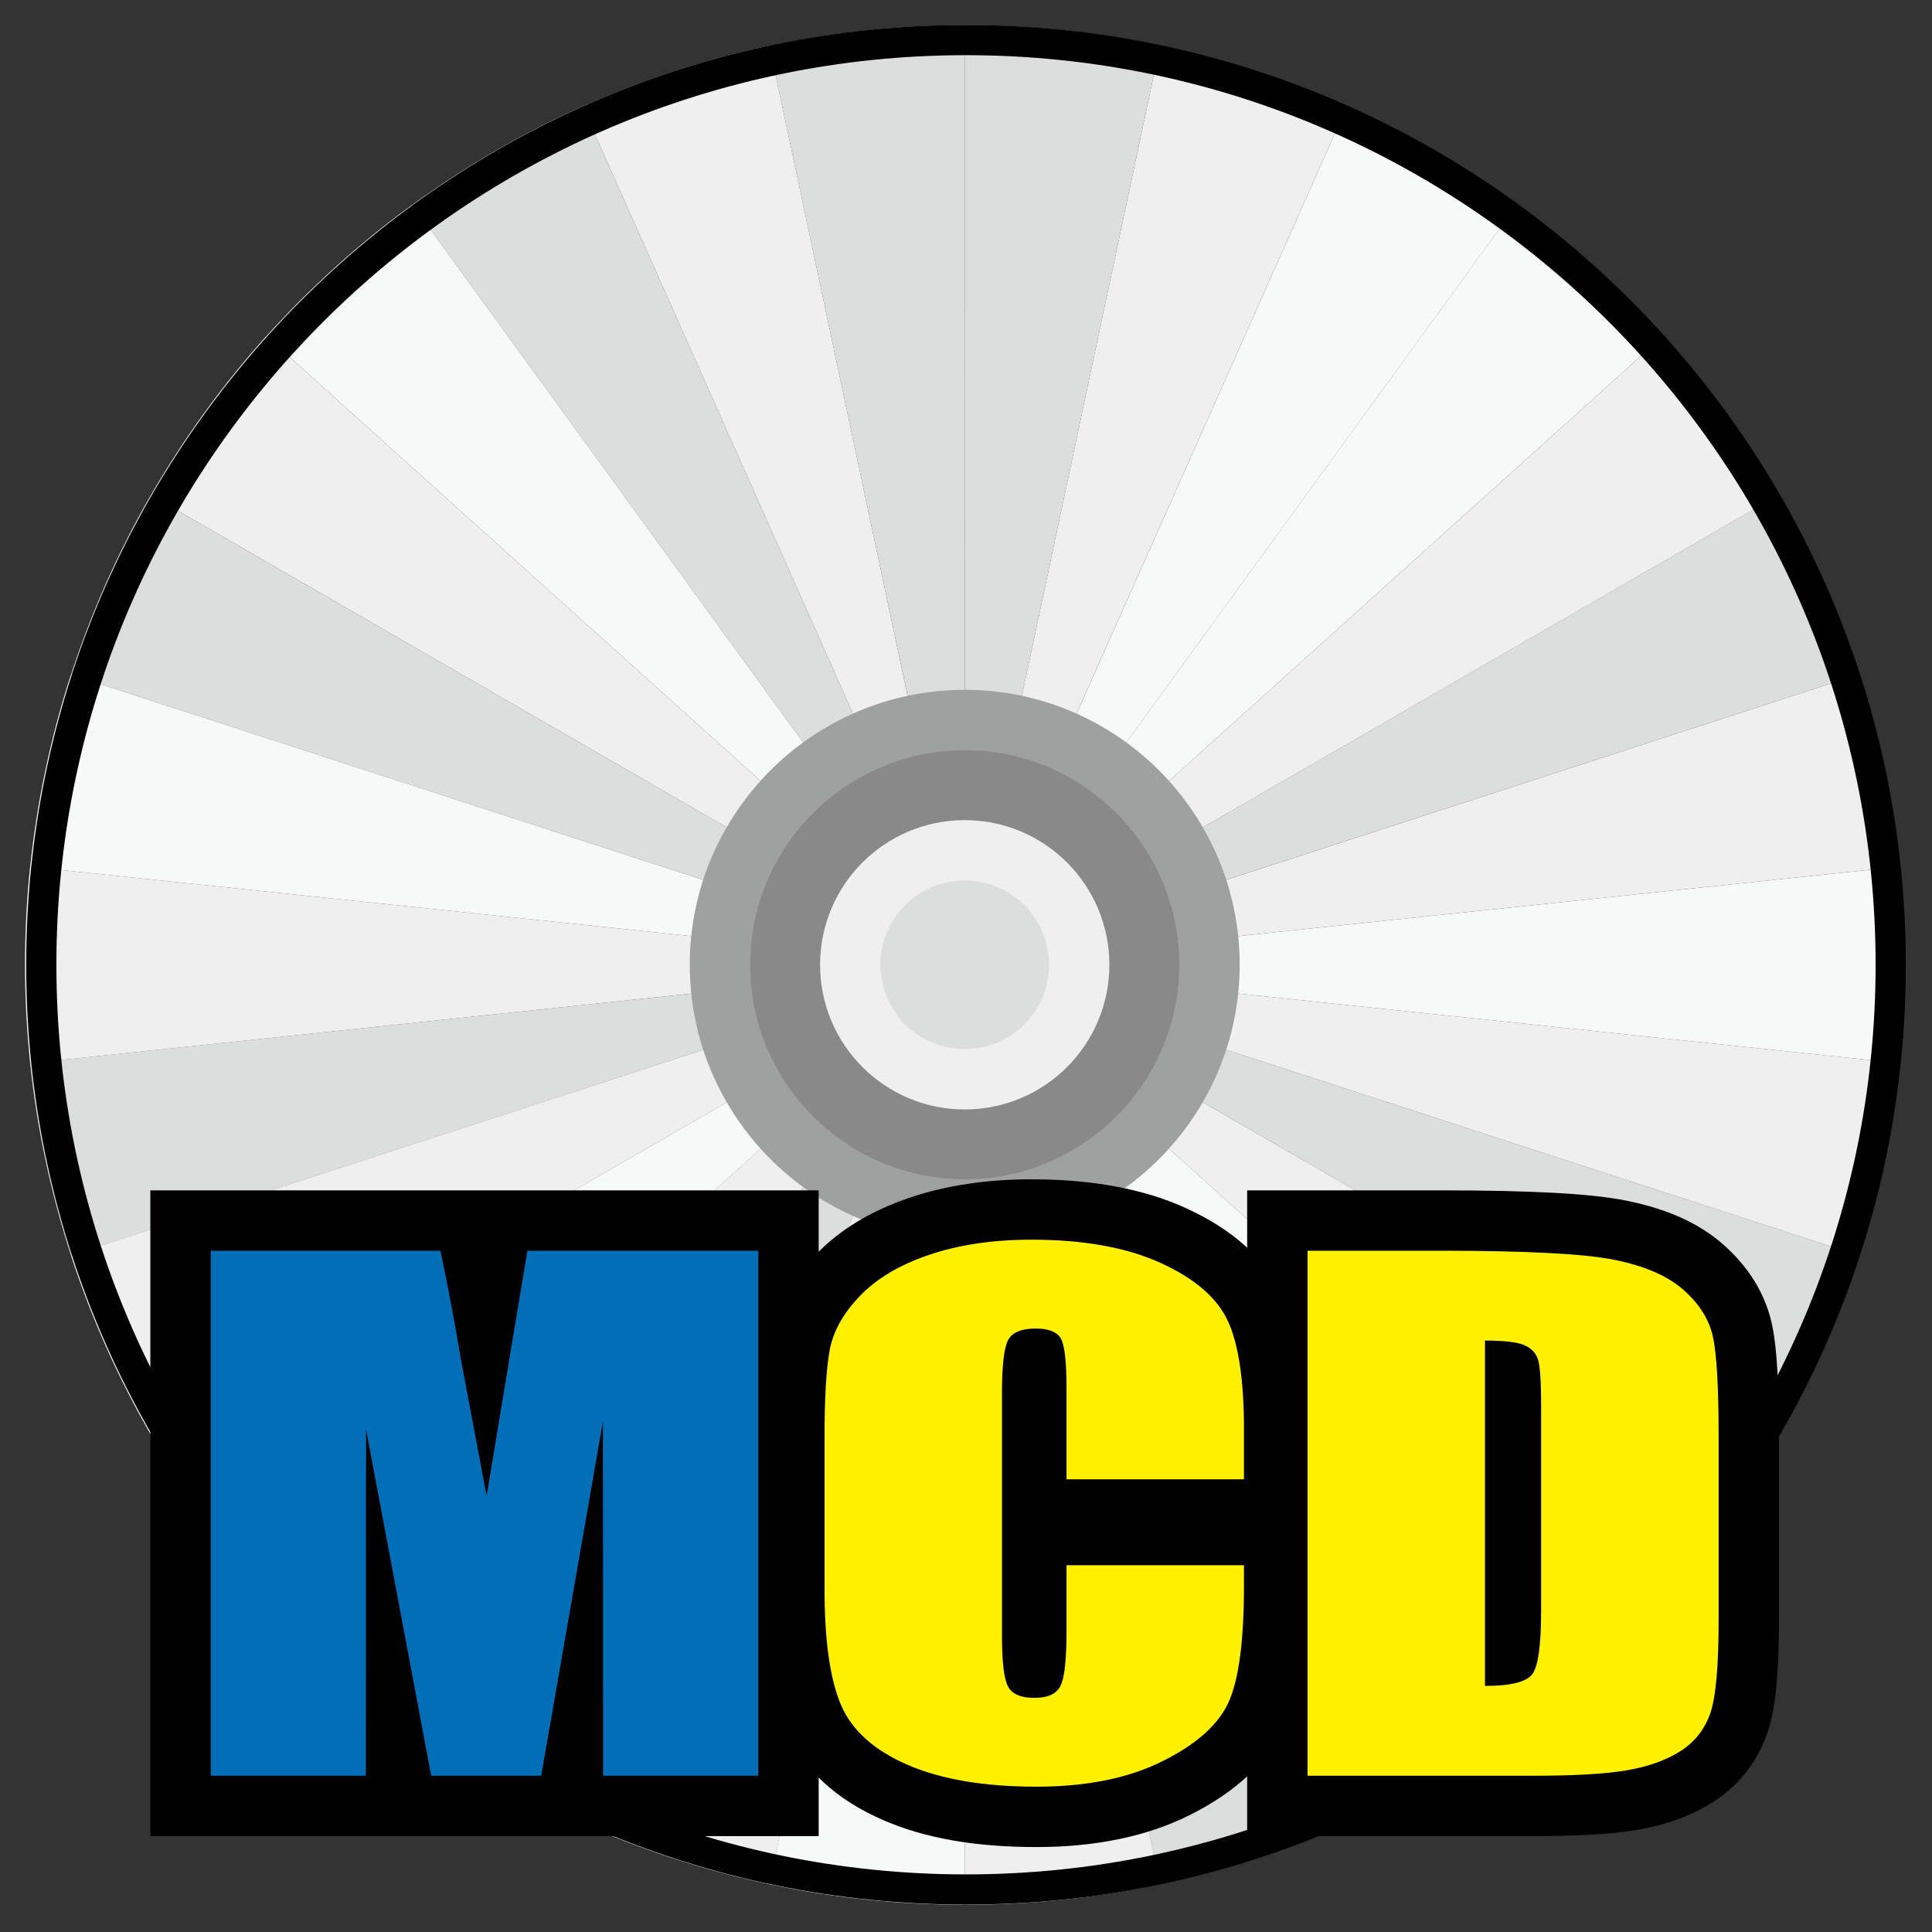
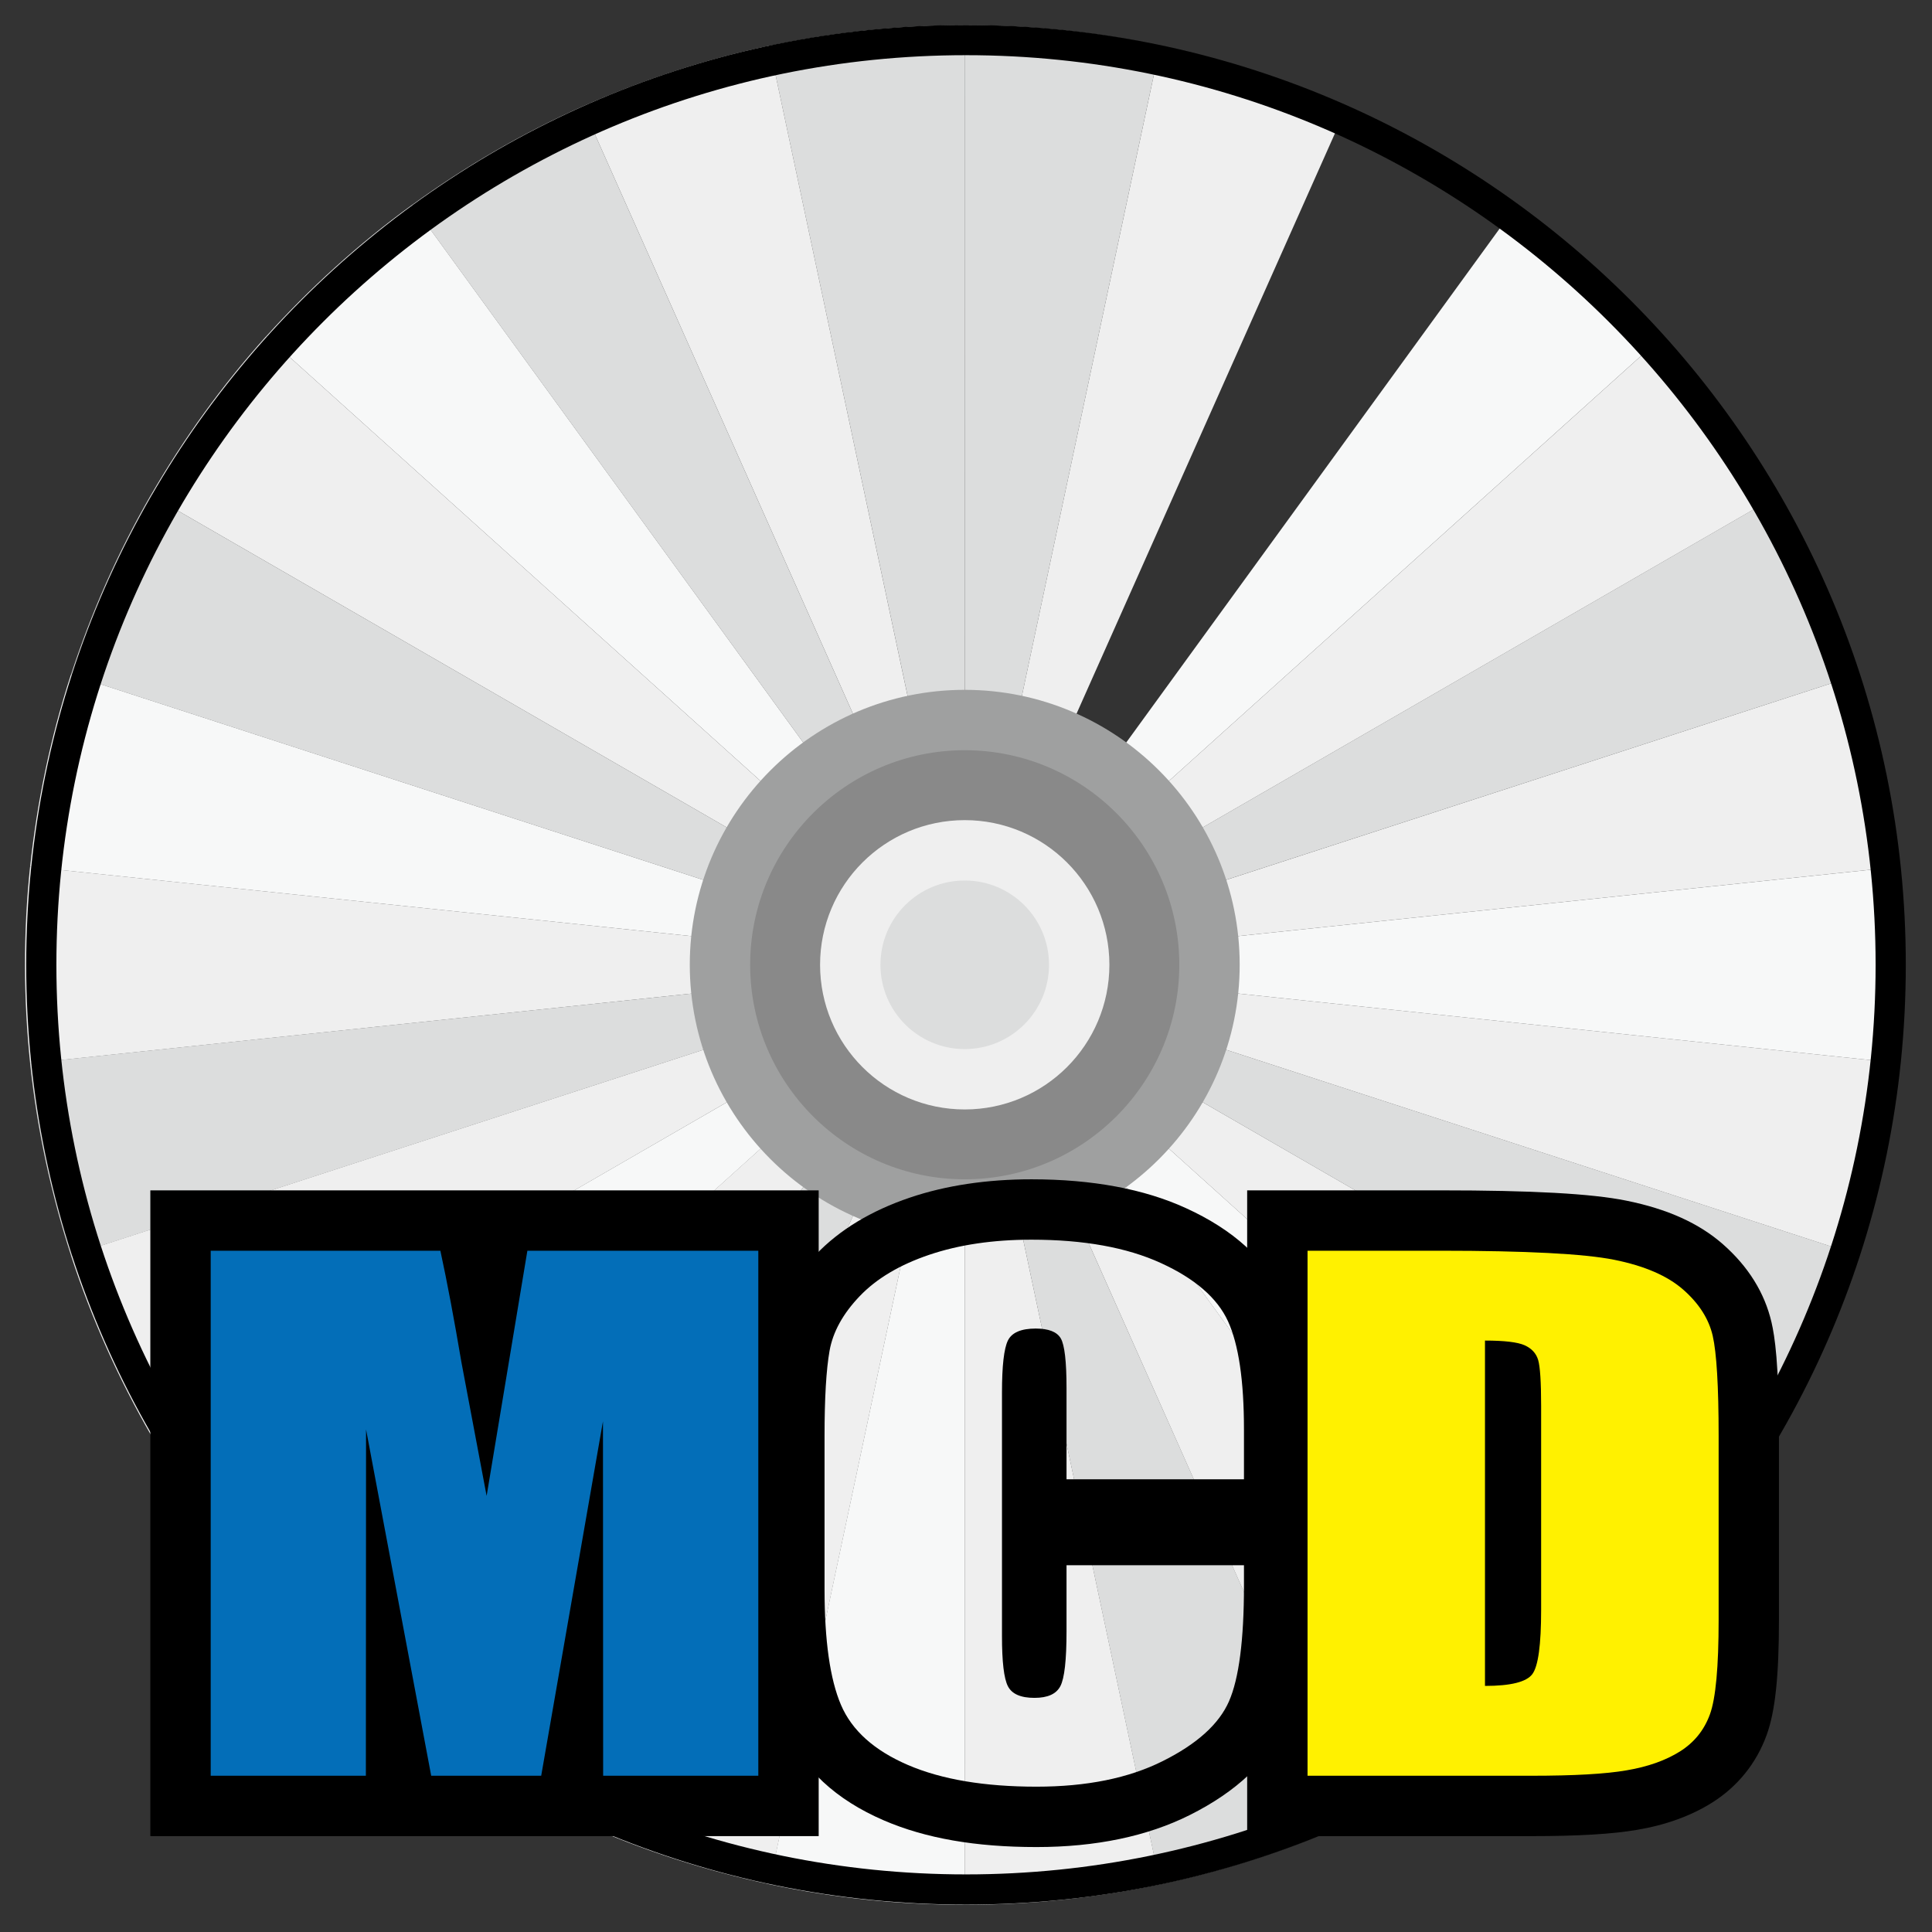
<svg xmlns="http://www.w3.org/2000/svg" version="1.1" x="0px" y="0px" width="32px" height="32px" viewBox="0 0 32 32" enable-background="new 0 0 32 32" xml:space="preserve">
  <rect x="0" y="0" width="32" height="32" fill="#333333" stroke="none" />
  <g id="レイヤー_2">
    <path fill="#DCDDDD" d="M15.979,0.417c-1.11,0-2.192,0.121-3.236,0.342l3.237,15.221L15.979,0.417z" />
    <path fill="#EFEFEF" d="M12.743,0.757c-1.087,0.23-2.119,0.574-3.095,1.007l6.331,14.216L12.743,0.757z" />
    <path fill="#DCDDDD" d="M9.648,1.763C8.633,2.214,7.694,2.765,6.83,3.391l9.149,12.589L9.648,1.763z" />
    <path fill="#F7F8F8" d="M6.83,3.39C5.931,4.042,5.127,4.776,4.412,5.568L15.979,15.98L6.83,3.39z" />
    <path fill="#EFEFEF" d="M4.411,5.567c-0.744,0.826-1.377,1.71-1.912,2.634l13.48,7.779L4.411,5.567z" />
    <path fill="#DCDDDD" d="M2.498,8.2c-0.556,0.962-0.991,1.959-1.322,2.974l14.804,4.806L2.498,8.2z" />
    <path fill="#F7F8F8" d="M1.175,11.173c-0.344,1.057-0.563,2.122-0.676,3.184l15.48,1.623L1.175,11.173z" />
    <path fill="#EFEFEF" d="M0.498,14.356c-0.116,1.104-0.109,2.193,0.001,3.255l15.48-1.631L0.498,14.356z" />
    <path fill="#DCDDDD" d="M0.498,17.609c0.116,1.105,0.349,2.168,0.678,3.186l14.804-4.815L0.498,17.609z" />
    <path fill="#EFEFEF" d="M1.175,20.793c0.343,1.057,0.791,2.048,1.325,2.975l13.479-7.788L1.175,20.793z" />
    <path fill="#F7F8F8" d="M2.498,23.766c0.556,0.963,1.2,1.839,1.915,2.635l11.566-10.42L2.498,23.766z" />
    <path fill="#EFEFEF" d="M4.411,26.398c0.743,0.826,1.556,1.549,2.42,2.179l9.148-12.597L4.411,26.398z" />
    <path fill="#DCDDDD" d="M6.829,28.576c0.898,0.653,1.844,1.191,2.82,1.628l6.33-14.224L6.829,28.576z" />
    <path fill="#EFEFEF" d="M9.647,30.203c1.015,0.453,2.051,0.783,3.097,1.006l3.235-15.229L9.647,30.203z" />
    <path fill="#F7F8F8" d="M12.742,31.209c1.087,0.232,2.169,0.34,3.238,0.34L15.979,15.98L12.742,31.209z" />
    <path fill="#EFEFEF" d="M15.979,31.549c1.111,0.002,2.192-0.118,3.238-0.34L15.979,15.98L15.979,31.549z" />
    <path fill="#DCDDDD" d="M19.215,31.209c1.087-0.229,2.12-0.572,3.097-1.006L15.979,15.98L19.215,31.209z" />
    <path fill="#EFEFEF" d="M22.31,30.203c1.016-0.449,1.955-1,2.82-1.627l-9.15-12.596L22.31,30.203z" />
    <path fill="#F7F8F8" d="M25.128,28.576c0.9-0.65,1.704-1.385,2.42-2.178L15.979,15.98L25.128,28.576z" />
    <path fill="#EFEFEF" d="M27.546,26.398c0.746-0.822,1.379-1.709,1.915-2.633L15.979,15.98L27.546,26.398z" />
    <path fill="#DCDDDD" d="M29.459,23.766c0.559-0.959,0.993-1.958,1.325-2.973L15.979,15.98L29.459,23.766z" />
    <path fill="#EFEFEF" d="M30.782,20.793c0.347-1.055,0.564-2.121,0.679-3.184L15.979,15.98L30.782,20.793z" />
    <path fill="#F7F8F8" d="M31.459,17.609c0.12-1.103,0.111-2.191,0.002-3.254L15.979,15.98L31.459,17.609z" />
    <path fill="#EFEFEF" d="M31.459,14.355c-0.112-1.104-0.347-2.167-0.675-3.184L15.979,15.98L31.459,14.355z" />
    <path fill="#DCDDDD" d="M30.782,11.172c-0.34-1.056-0.79-2.047-1.322-2.974l-13.48,7.781L30.782,11.172z" />
    <path fill="#EFEFEF" d="M29.458,8.2c-0.552-0.962-1.197-1.838-1.911-2.634L15.979,15.98L29.458,8.2z" />
    <path fill="#F7F8F8" d="M27.545,5.567c-0.739-0.827-1.553-1.549-2.417-2.179L15.979,15.98L27.545,5.567z" />
-     <path fill="#F7F8F8" d="M25.127,3.391c-0.896-0.655-1.841-1.192-2.817-1.629l-6.33,14.218L25.127,3.391z" />
    <path fill="#EFEFEF" d="M22.309,1.764c-1.012-0.455-2.048-0.784-3.095-1.007L15.979,15.98L22.309,1.764z" />
    <path fill="#DCDDDD" d="M19.214,0.758c-1.084-0.234-2.166-0.341-3.236-0.342l0.002,15.563L19.214,0.758z" />
  </g>
  <g id="レイヤー_4">
    <g>
      <circle fill="#898989" cx="15.979" cy="15.979" r="4.054" />
      <path fill="#9FA0A0" d="M15.979,20.533c-2.511,0-4.554-2.043-4.554-4.554c0-2.511,2.043-4.553,4.554-4.553    s4.554,2.042,4.554,4.553C20.533,18.49,18.49,20.533,15.979,20.533z M15.979,12.426c-1.959,0-3.554,1.594-3.554,3.553    s1.594,3.554,3.554,3.554c1.96,0,3.554-1.595,3.554-3.554S17.939,12.426,15.979,12.426z" />
    </g>
    <circle fill="#DCDDDD" stroke="#EFEFEF" stroke-miterlimit="10" cx="15.979" cy="15.98" r="1.896" />
    <g id="レイヤー_3">
      <g>
        <path d="M16,0.914c8.308,0,15.066,6.758,15.066,15.066c0,8.307-6.759,15.066-15.066,15.066S0.934,24.287,0.934,15.98     C0.934,7.672,7.692,0.914,16,0.914 M16,0.414c-8.597,0-15.566,6.969-15.566,15.566c0,8.597,6.969,15.566,15.566,15.566     s15.566-6.969,15.566-15.566C31.566,7.383,24.597,0.414,16,0.414L16,0.414z" />
      </g>
    </g>
  </g>
  <g id="レイヤー_5">
    <g>
      <g>
        <path fill="#036EB8" d="M9.491,29.912l0-0.607l-0.106,0.607H6.727L6.56,29.023l0,0.889H2.99v-9.696h4.708l0.085,0.395     c0.082,0.379,0.165,0.806,0.25,1.281l0.279-1.676h4.749v9.696H9.491z" />
        <path d="M12.56,20.716v8.696H9.99l-0.003-5.871l-1.023,5.871H7.142l-1.079-5.736L6.06,29.412H3.49v-8.696h3.804     c0.113,0.522,0.229,1.14,0.349,1.849l0.417,2.212l0.675-4.061H12.56 M13.56,19.716h-1H8.735H8.101H7.293H3.49h-1v1v8.696v1h1     h2.57h1h0.083h1.822h0.841H9.99h2.57h1v-1v-8.696V19.716L13.56,19.716z" />
      </g>
      <g>
-         <path fill="#FFF100" d="M17.168,30.094c-0.927,0-1.709-0.135-2.327-0.4c-0.677-0.291-1.139-0.715-1.372-1.258     c-0.21-0.491-0.313-1.182-0.313-2.112v-2.54c0-0.663,0.03-1.153,0.091-1.498c0.074-0.411,0.286-0.803,0.63-1.163     c0.332-0.348,0.788-0.621,1.353-0.813c0.542-0.184,1.167-0.276,1.854-0.276c0.935,0,1.726,0.146,2.351,0.433     c0.672,0.306,1.129,0.712,1.357,1.207c0.209,0.457,0.311,1.112,0.311,2.003v1.326h-3.939v-2.011c0-0.241-0.011-0.392-0.021-0.481     c-0.003,0-0.016,0-0.02,0c-0.013,0.087-0.028,0.255-0.028,0.553v4.039c0,0.271,0.014,0.428,0.027,0.515h0.011     c0.014-0.092,0.03-0.271,0.03-0.597v-1.594h3.939v0.839c0,0.978-0.095,1.67-0.29,2.115c-0.213,0.485-0.66,0.902-1.331,1.237     C18.853,29.934,18.073,30.094,17.168,30.094z" />
        <path d="M17.085,20.533c0.865,0,1.58,0.129,2.143,0.387c0.563,0.257,0.934,0.578,1.111,0.963     c0.176,0.384,0.265,0.982,0.265,1.793v0.826h-2.939v-1.511c0-0.439-0.032-0.714-0.095-0.823     c-0.063-0.108-0.201-0.163-0.415-0.163c-0.242,0-0.396,0.066-0.461,0.198c-0.065,0.133-0.098,0.42-0.098,0.859v4.039     c0,0.423,0.032,0.699,0.098,0.828s0.212,0.193,0.44,0.193c0.219,0,0.361-0.064,0.429-0.194s0.102-0.433,0.102-0.909v-1.094h2.939     v0.339c0,0.899-0.083,1.538-0.248,1.915s-0.53,0.707-1.097,0.99c-0.564,0.283-1.262,0.424-2.091,0.424     c-0.861,0-1.571-0.119-2.129-0.359s-0.929-0.572-1.11-0.996s-0.272-1.063-0.272-1.915v-2.54c0-0.627,0.028-1.098,0.083-1.41     c0.056-0.313,0.222-0.615,0.5-0.905c0.277-0.29,0.661-0.519,1.152-0.685S16.447,20.533,17.085,20.533 M17.085,19.533     c-0.742,0-1.42,0.102-2.014,0.303c-0.643,0.217-1.166,0.534-1.555,0.941c-0.414,0.432-0.669,0.91-0.761,1.419     c-0.067,0.375-0.099,0.894-0.099,1.587v2.54c0,1,0.115,1.755,0.353,2.309c0.285,0.666,0.835,1.178,1.634,1.521     c0.689,0.296,1.515,0.44,2.524,0.44c0.984,0,1.838-0.179,2.539-0.53c0.777-0.389,1.304-0.888,1.564-1.482     c0.227-0.518,0.332-1.254,0.332-2.316v-0.339v-0.424v-1v-0.826c0-0.965-0.116-1.688-0.355-2.209     c-0.282-0.61-0.821-1.1-1.605-1.457C18.953,19.694,18.092,19.533,17.085,19.533L17.085,19.533z" />
      </g>
      <g>
        <path fill="#FFF100" d="M21.157,29.912v-9.696h2.7c1.469,0,2.442,0.053,2.979,0.16c0.594,0.119,1.043,0.318,1.373,0.609     c0.34,0.298,0.557,0.644,0.646,1.026c0.074,0.325,0.11,0.904,0.11,1.771v3.045c0,1.128-0.099,1.532-0.174,1.737     c-0.133,0.368-0.37,0.661-0.703,0.87c-0.293,0.183-0.65,0.311-1.063,0.38c-0.374,0.064-0.918,0.097-1.661,0.097H21.157z" />
        <path d="M23.857,20.716c1.419,0,2.38,0.05,2.88,0.15c0.501,0.101,0.881,0.265,1.142,0.494s0.424,0.484,0.489,0.765     c0.064,0.281,0.098,0.834,0.098,1.658v3.045c0,0.781-0.048,1.303-0.144,1.566c-0.095,0.262-0.262,0.469-0.499,0.617     s-0.53,0.252-0.88,0.311c-0.349,0.061-0.875,0.09-1.578,0.09h-3.708v-8.696H23.857 M24.597,27.924     c0.424,0,0.686-0.065,0.783-0.195c0.098-0.131,0.146-0.486,0.146-1.066v-3.379c0-0.395-0.017-0.646-0.049-0.758     c-0.033-0.11-0.107-0.191-0.224-0.244c-0.116-0.052-0.335-0.078-0.657-0.078V27.924 M23.857,19.716h-2.2h-1v1v8.696v1h1h3.708     c0.771,0,1.344-0.034,1.749-0.104c0.472-0.079,0.891-0.23,1.239-0.448c0.425-0.266,0.739-0.654,0.909-1.125     c0.141-0.387,0.203-0.975,0.203-1.906v-3.045c0-1.206-0.07-1.651-0.123-1.882c-0.114-0.489-0.384-0.923-0.803-1.292     c-0.398-0.35-0.923-0.587-1.605-0.724C26.358,19.77,25.38,19.716,23.857,19.716L23.857,19.716z" />
      </g>
    </g>
  </g>
</svg>